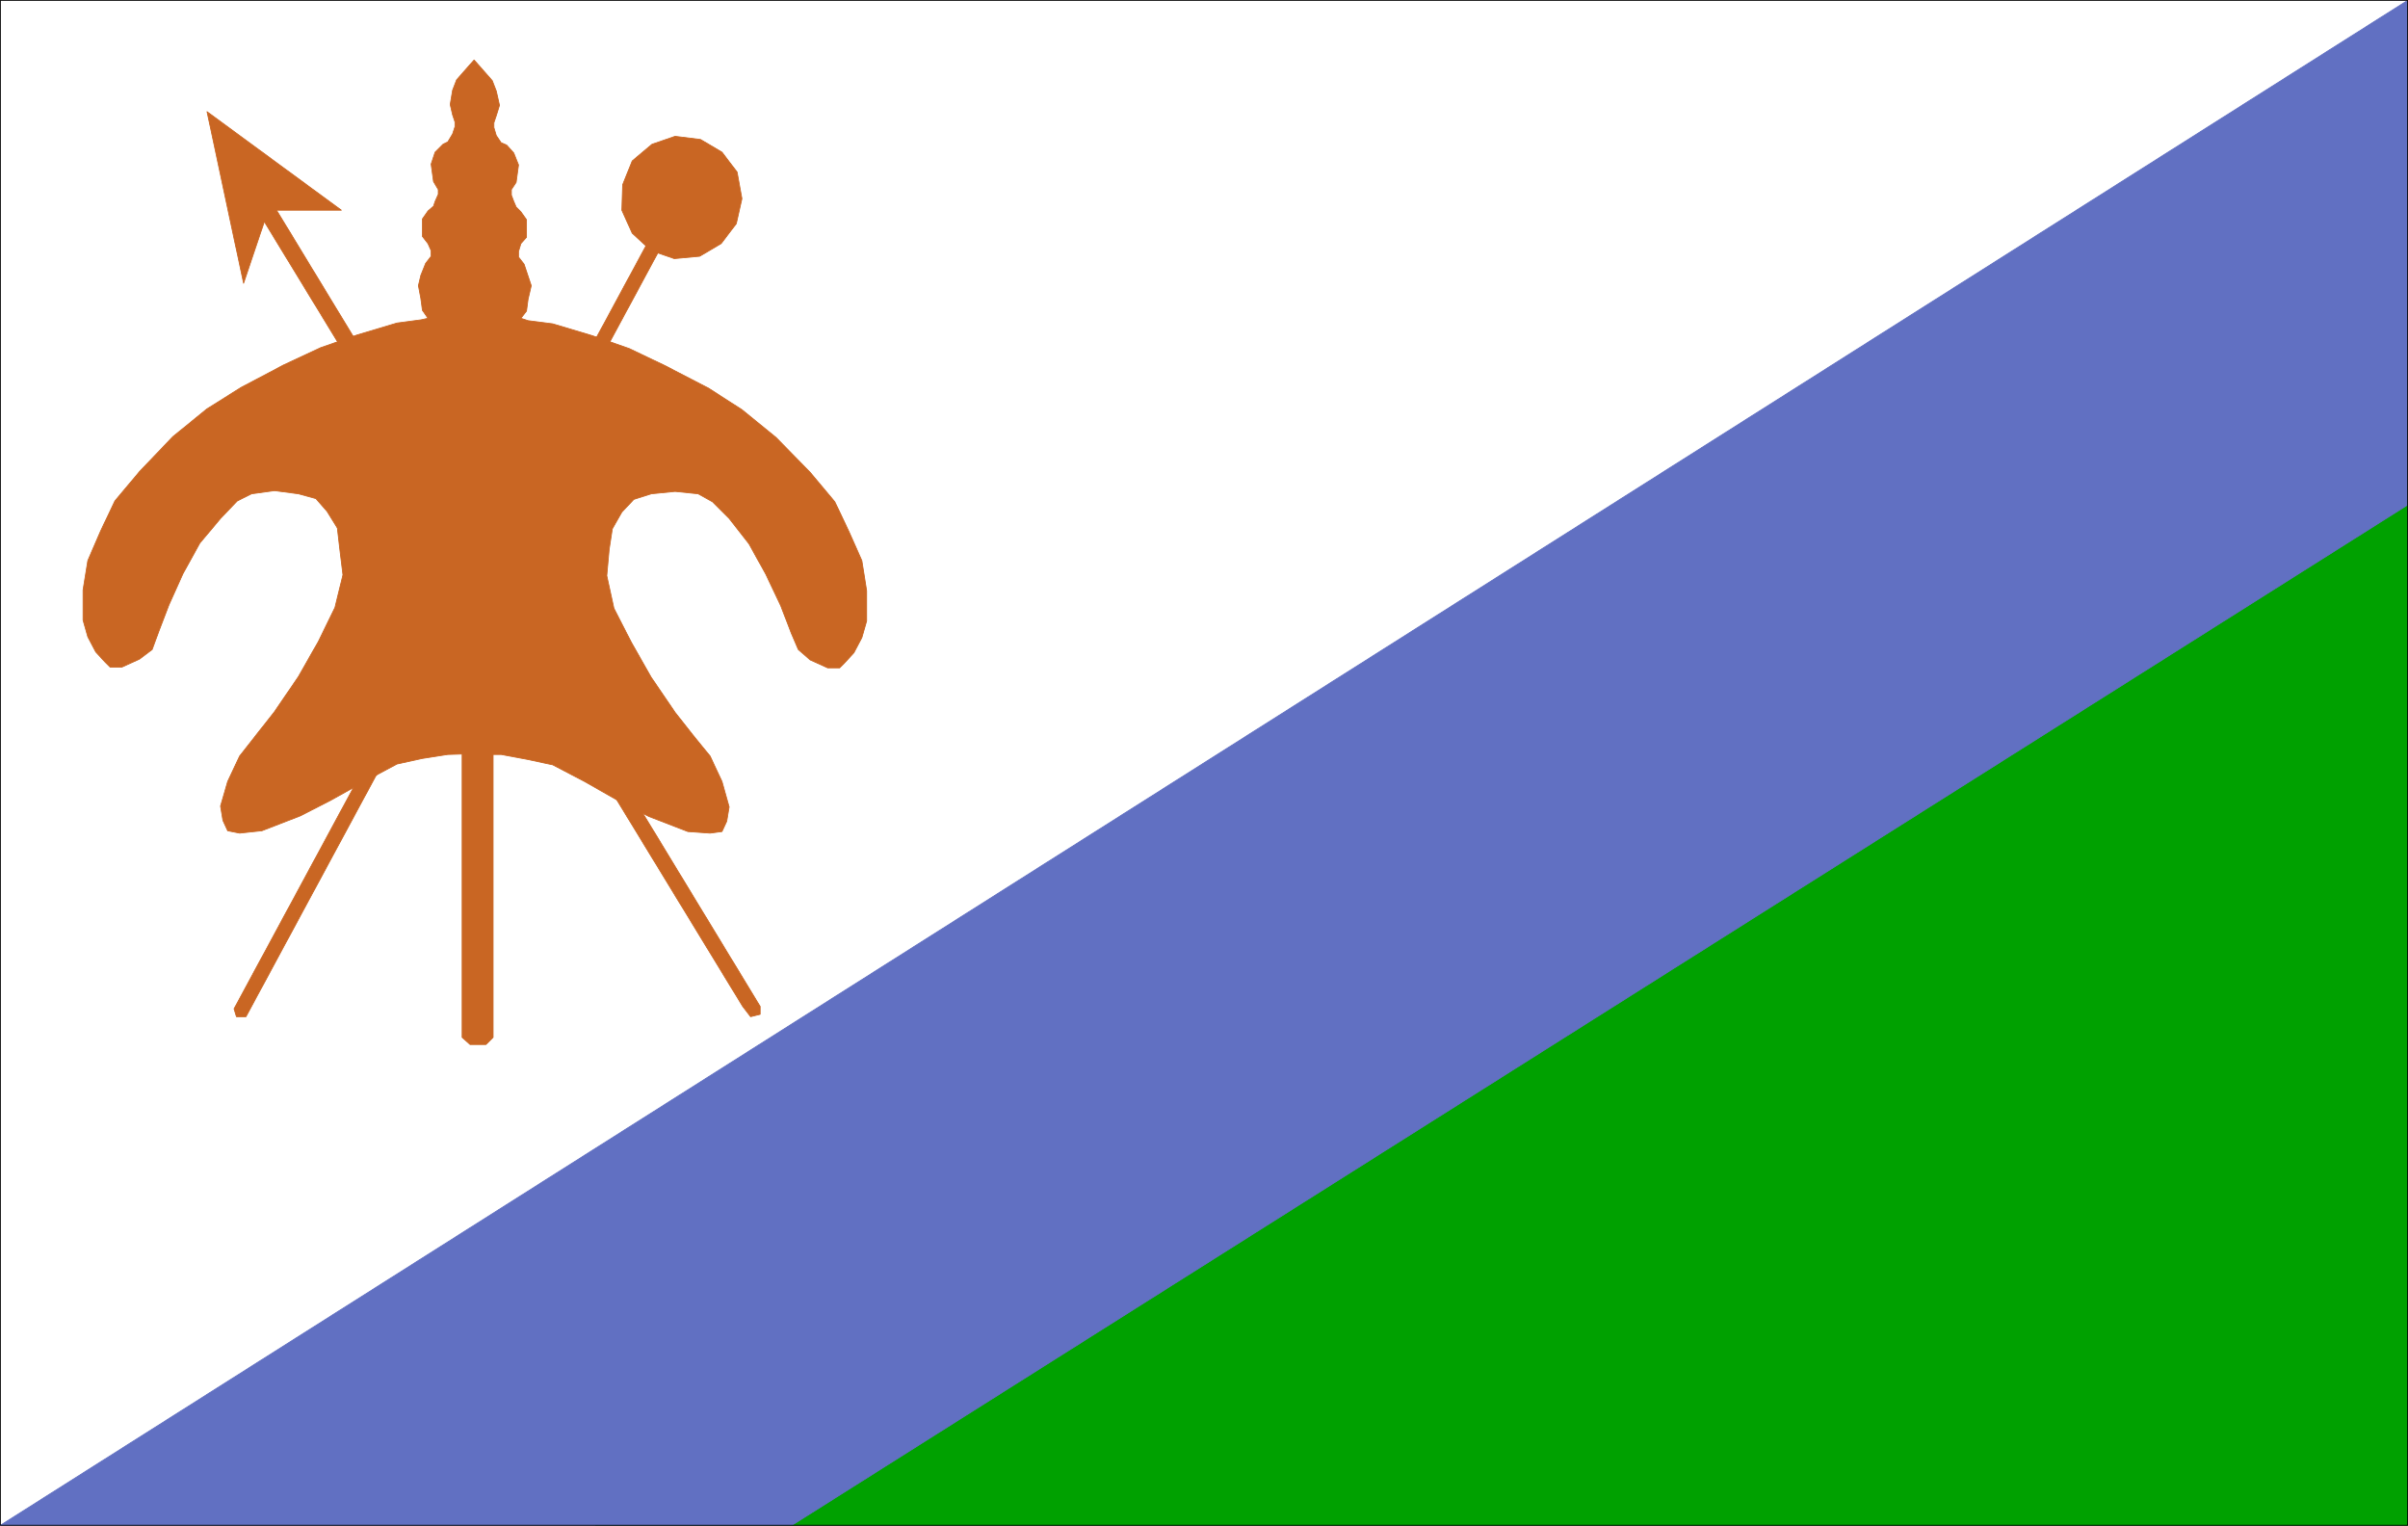
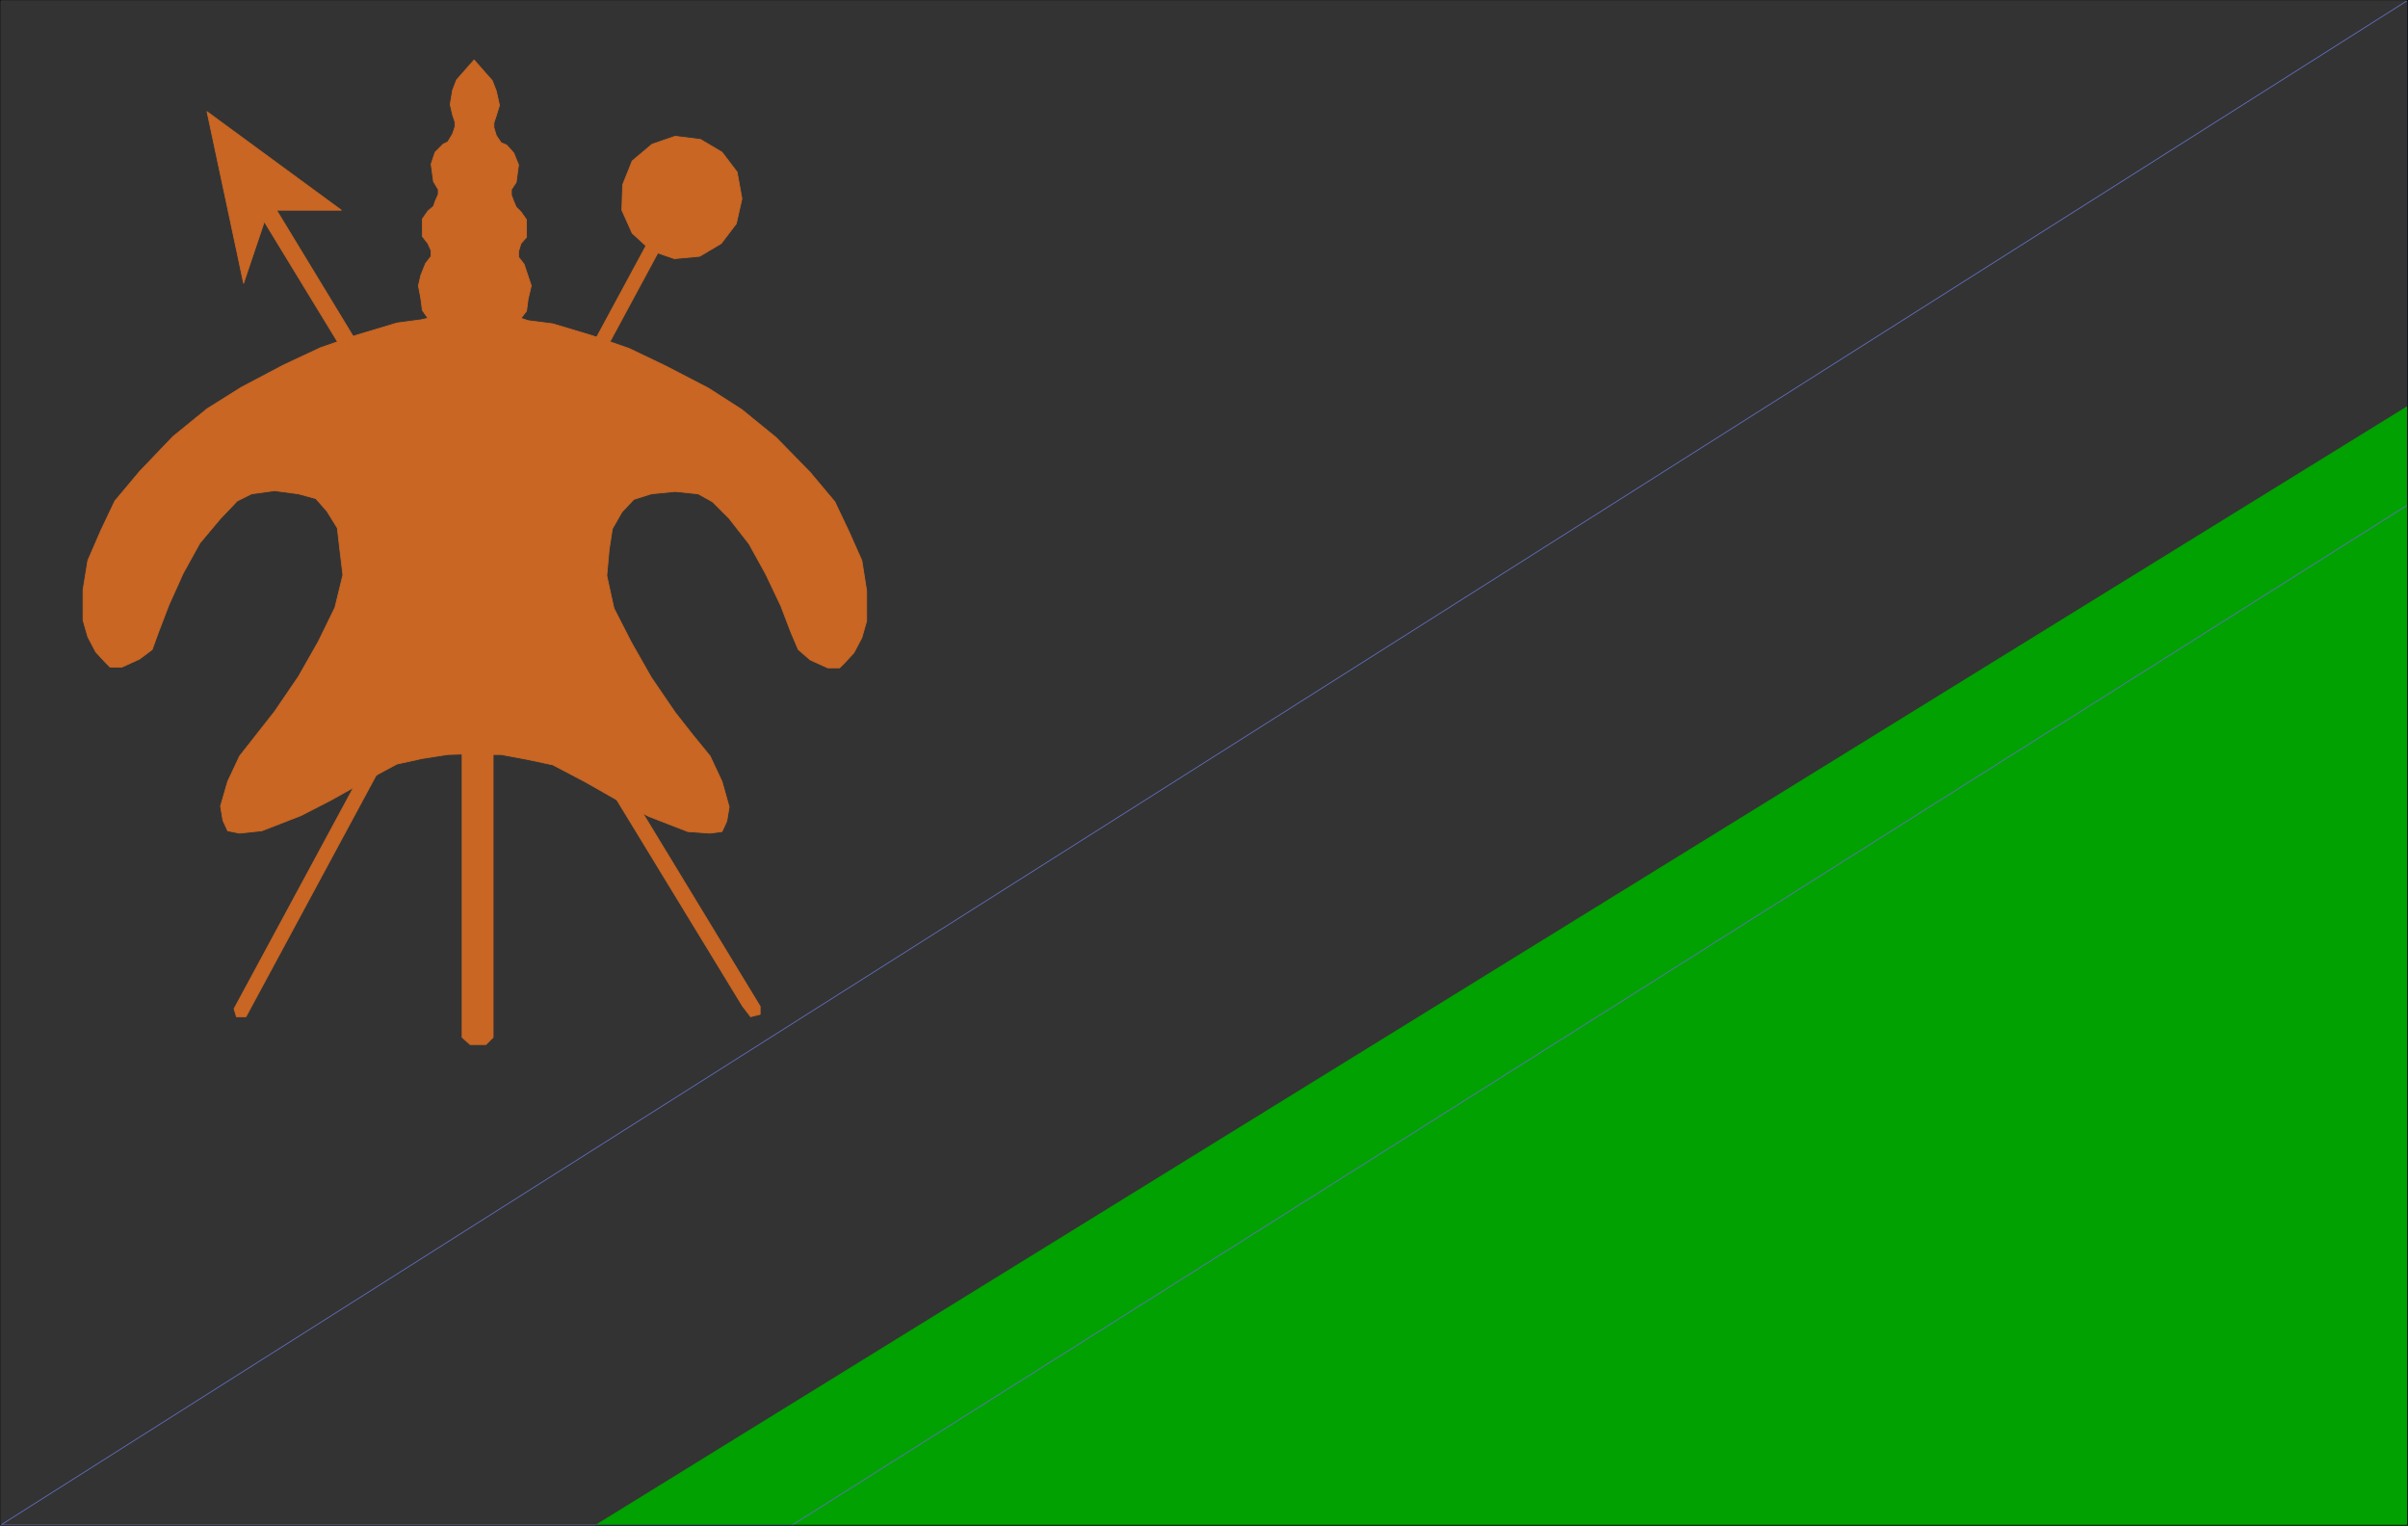
<svg xmlns="http://www.w3.org/2000/svg" xmlns:ns1="http://sodipodi.sourceforge.net/DTD/sodipodi-0.dtd" xmlns:ns2="http://www.inkscape.org/namespaces/inkscape" version="1.0" width="129.553mm" height="82.067mm" id="svg19" ns1:docname="Lesotho.wmf">
  <rect width="100%" height="100%" fill="#333333" stroke="none" />
  <ns1:namedview id="namedview19" pagecolor="#ffffff" bordercolor="#000000" borderopacity="0.25" ns2:showpageshadow="2" ns2:pageopacity="0.0" ns2:pagecheckerboard="0" ns2:deskcolor="#d1d1d1" ns2:document-units="mm" />
  <defs id="defs1">
    <pattern id="WMFhbasepattern" patternUnits="userSpaceOnUse" width="6" height="6" x="0" y="0" />
  </defs>
-   <path style="fill:#ffffff;fill-opacity:1;fill-rule:evenodd;stroke:none" d="M 0.081,310.094 V 0.081 H 489.567 V 310.094 H 0.081 Z" id="path1" />
  <path style="fill:none;stroke:#ffffff;stroke-width:0.162px;stroke-linecap:round;stroke-linejoin:round;stroke-miterlimit:4;stroke-dasharray:none;stroke-opacity:1" d="M 0.081,310.094 V 0.081 H 489.567 V 310.094 H 0.081 v 0" id="path2" />
  <path style="fill:#00a100;fill-opacity:1;fill-rule:evenodd;stroke:none" d="M 121.119,310.094 H 489.567 V 82.633 Z" id="path3" />
  <path style="fill:none;stroke:#00a100;stroke-width:0.162px;stroke-linecap:round;stroke-linejoin:round;stroke-miterlimit:4;stroke-dasharray:none;stroke-opacity:1" d="M 121.119,310.094 H 489.567 V 82.633 L 121.119,310.094 v 0" id="path4" />
-   <path style="fill:#6170c2;fill-opacity:1;fill-rule:evenodd;stroke:none" d="M 489.567,0.081 0.081,310.094 H 161.034 L 489.567,102.665 V 0.081 Z" id="path5" />
  <path style="fill:none;stroke:#6170c2;stroke-width:0.162px;stroke-linecap:round;stroke-linejoin:round;stroke-miterlimit:4;stroke-dasharray:none;stroke-opacity:1" d="M 489.567,0.081 0.081,310.094 H 161.034 L 489.567,102.665 V 0.081 v 0" id="path6" />
  <path style="fill:#c96623;fill-opacity:1;fill-rule:evenodd;stroke:none" d="m 100.273,151.453 v 59.45 l -1.454,1.454 h -3.232 l -1.616,-1.454 V 151.453 Z" id="path7" />
  <path style="fill:none;stroke:#c96623;stroke-width:0.162px;stroke-linecap:round;stroke-linejoin:round;stroke-miterlimit:4;stroke-dasharray:none;stroke-opacity:1" d="m 100.273,151.453 v 59.45 l -1.454,1.454 h -3.232 l -1.616,-1.454 V 151.453 h 6.302 v 0" id="path8" />
  <path style="fill:#c96623;fill-opacity:1;fill-rule:evenodd;stroke:none" d="m 50.015,206.703 84.517,-156.703 -2.586,-1.131 -84.355,156.218 0.485,1.615 h 1.939 z" id="path9" />
  <path style="fill:none;stroke:#c96623;stroke-width:0.162px;stroke-linecap:round;stroke-linejoin:round;stroke-miterlimit:4;stroke-dasharray:none;stroke-opacity:1" d="m 50.015,206.703 84.517,-156.703 -2.586,-1.131 -84.355,156.218 0.485,1.615 h 1.939 v 0" id="path10" />
  <path style="fill:#c96623;fill-opacity:1;fill-rule:evenodd;stroke:none" d="m 150.853,40.307 -0.97,-5.331 -3.07,-4.039 -4.363,-2.585 -5.171,-0.646 -4.686,1.615 -4.04,3.393 -1.939,4.846 -0.162,5.17 2.101,4.685 3.878,3.554 4.686,1.615 5.171,-0.485 4.363,-2.585 3.07,-4.039 1.131,-5.008 z" id="path11" />
  <path style="fill:none;stroke:#c96623;stroke-width:0.162px;stroke-linecap:round;stroke-linejoin:round;stroke-miterlimit:4;stroke-dasharray:none;stroke-opacity:1" d="m 150.853,40.307 -0.97,-5.331 -3.07,-4.039 -4.363,-2.585 -5.171,-0.646 -4.686,1.615 -4.04,3.393 -1.939,4.846 -0.162,5.17 2.101,4.685 3.878,3.554 4.686,1.615 5.171,-0.485 4.363,-2.585 3.07,-4.039 1.131,-5.008 v -0.162 0" id="path12" />
  <path style="fill:#c96623;fill-opacity:1;fill-rule:evenodd;stroke:none" d="M 69.407,42.73 42.097,22.698 49.53,57.592 54.54,42.73 Z" id="path13" />
  <path style="fill:none;stroke:#c96623;stroke-width:0.162px;stroke-linecap:round;stroke-linejoin:round;stroke-miterlimit:4;stroke-dasharray:none;stroke-opacity:1" d="M 69.407,42.73 42.097,22.698 49.53,57.592 54.54,42.73 h 14.867 v 0" id="path14" />
  <path style="fill:#c96623;fill-opacity:1;fill-rule:evenodd;stroke:none" d="M 54.863,40.468 154.57,204.602 v 1.615 l -1.939,0.485 -1.616,-2.1 L 51.631,41.599 Z" id="path15" />
  <path style="fill:none;stroke:#c96623;stroke-width:0.162px;stroke-linecap:round;stroke-linejoin:round;stroke-miterlimit:4;stroke-dasharray:none;stroke-opacity:1" d="M 54.863,40.468 154.57,204.602 v 1.615 l -1.939,0.485 -1.616,-2.1 -99.384,-163.003 3.232,-1.131 v 0" id="path16" />
  <path style="fill:#c96623;fill-opacity:1;fill-rule:evenodd;stroke:none" d="m 96.394,153.23 -5.333,0.162 -5.171,0.808 -5.171,1.131 -6.626,3.554 -6.949,3.877 -5.979,3.069 -7.918,3.069 -4.525,0.485 -2.424,-0.485 -0.97,-2.1 -0.485,-2.908 1.454,-5.008 2.424,-5.17 3.555,-4.523 3.555,-4.523 4.848,-7.108 4.04,-7.108 3.394,-6.947 1.616,-6.624 -0.646,-5.331 -0.485,-4.2 -2.101,-3.393 -2.262,-2.585 -3.555,-0.969 -4.848,-0.646 -4.686,0.646 -2.909,1.454 -3.394,3.554 -4.202,5.008 -3.394,6.139 -2.909,6.462 -2.101,5.493 -1.293,3.554 -2.586,1.939 -3.555,1.615 h -2.424 l -0.97,-0.969 -1.939,-2.1 -1.616,-3.069 -0.97,-3.393 v -6.139 l 0.97,-5.977 2.586,-5.977 2.909,-6.139 5.01,-5.977 6.787,-7.108 6.949,-5.654 6.949,-4.362 8.565,-4.523 7.595,-3.554 7.434,-2.585 8.08,-2.423 4.848,-0.646 1.454,-0.323 -1.131,-1.615 -0.323,-2.423 -0.485,-2.585 0.485,-2.1 0.97,-2.423 1.131,-1.454 V 50.969 l -0.646,-1.454 -1.131,-1.454 v -1.454 -2.1 l 1.131,-1.615 1.131,-0.969 0.323,-0.969 0.646,-1.454 v -0.969 l -0.97,-1.615 -0.485,-3.554 0.808,-2.423 1.616,-1.615 0.97,-0.485 0.97,-1.615 0.485,-1.454 v -0.969 l -0.485,-1.454 -0.485,-2.1 0.485,-2.908 0.808,-2.1 3.555,-4.039 0.162,0.162 3.555,4.039 0.808,2.1 0.646,2.908 -0.646,2.1 -0.485,1.454 v 0.969 l 0.485,1.615 0.97,1.454 1.131,0.485 1.454,1.615 0.97,2.423 -0.485,3.554 -0.97,1.454 v 1.131 l 0.485,1.292 0.485,1.131 0.97,0.969 1.131,1.615 v 1.939 1.615 l -1.131,1.292 -0.485,1.615 v 1.131 l 1.131,1.454 0.808,2.423 0.646,1.939 -0.646,2.746 -0.323,2.423 -1.131,1.454 1.454,0.485 5.01,0.646 8.08,2.423 7.434,2.585 7.434,3.554 8.726,4.523 6.787,4.362 6.949,5.654 6.949,7.108 5.01,5.977 2.909,6.139 2.586,5.816 0.97,6.139 v 6.139 l -0.97,3.393 -1.616,3.069 -1.939,2.1 -0.97,0.969 h -2.424 l -3.555,-1.615 -2.424,-2.1 -1.454,-3.393 -2.101,-5.493 -3.07,-6.462 -3.394,-6.139 -4.04,-5.17 -3.394,-3.393 -2.909,-1.615 -4.686,-0.485 -4.848,0.485 -3.555,1.131 -2.424,2.585 -1.939,3.393 -0.646,4.2 -0.485,5.331 1.454,6.624 3.555,6.947 4.04,7.108 4.848,7.108 3.555,4.523 3.555,4.362 2.424,5.17 1.454,5.17 -0.485,2.908 -0.97,2.1 -2.424,0.323 -4.525,-0.323 -7.918,-3.069 -5.979,-3.069 -7.11,-4.039 -6.464,-3.393 -5.333,-1.131 -5.171,-0.969 h -5.333 -0.162 v 0 z" id="path17" />
  <path style="fill:none;stroke:#c96623;stroke-width:0.162px;stroke-linecap:round;stroke-linejoin:round;stroke-miterlimit:4;stroke-dasharray:none;stroke-opacity:1" d="m 96.394,153.23 -5.333,0.162 -5.171,0.808 -5.171,1.131 -6.626,3.554 -6.949,3.877 -5.979,3.069 -7.918,3.069 -4.525,0.485 -2.424,-0.485 -0.97,-2.1 -0.485,-2.908 1.454,-5.008 2.424,-5.17 3.555,-4.523 3.555,-4.523 4.848,-7.108 4.04,-7.108 3.394,-6.947 1.616,-6.624 -0.646,-5.331 -0.485,-4.2 -2.101,-3.393 -2.262,-2.585 -3.555,-0.969 -4.848,-0.646 -4.686,0.646 -2.909,1.454 -3.394,3.554 -4.202,5.008 -3.394,6.139 -2.909,6.462 -2.101,5.493 -1.293,3.554 -2.586,1.939 -3.555,1.615 h -2.424 l -0.97,-0.969 -1.939,-2.1 -1.616,-3.069 -0.97,-3.393 v -6.139 l 0.97,-5.977 2.586,-5.977 2.909,-6.139 5.01,-5.977 6.787,-7.108 6.949,-5.654 6.949,-4.362 8.565,-4.523 7.595,-3.554 7.434,-2.585 8.08,-2.423 4.848,-0.646 1.454,-0.323 -1.131,-1.615 -0.323,-2.423 -0.485,-2.585 0.485,-2.1 0.97,-2.423 1.131,-1.454 V 50.969 l -0.646,-1.454 -1.131,-1.454 v -1.454 -2.1 l 1.131,-1.615 1.131,-0.969 0.323,-0.969 0.646,-1.454 v -0.969 l -0.97,-1.615 -0.485,-3.554 0.808,-2.423 1.616,-1.615 0.97,-0.485 0.97,-1.615 0.485,-1.454 v -0.969 l -0.485,-1.454 -0.485,-2.1 0.485,-2.908 0.808,-2.1 3.555,-4.039 0.162,0.162 3.555,4.039 0.808,2.1 0.646,2.908 -0.646,2.1 -0.485,1.454 v 0.969 l 0.485,1.615 0.97,1.454 1.131,0.485 1.454,1.615 0.97,2.423 -0.485,3.554 -0.97,1.454 v 1.131 l 0.485,1.292 0.485,1.131 0.97,0.969 1.131,1.615 v 1.939 1.615 l -1.131,1.292 -0.485,1.615 v 1.131 l 1.131,1.454 0.808,2.423 0.646,1.939 -0.646,2.746 -0.323,2.423 -1.131,1.454 1.454,0.485 5.01,0.646 8.08,2.423 7.434,2.585 7.434,3.554 8.726,4.523 6.787,4.362 6.949,5.654 6.949,7.108 5.01,5.977 2.909,6.139 2.586,5.816 0.97,6.139 v 6.139 l -0.97,3.393 -1.616,3.069 -1.939,2.1 -0.97,0.969 h -2.424 l -3.555,-1.615 -2.424,-2.1 -1.454,-3.393 -2.101,-5.493 -3.07,-6.462 -3.394,-6.139 -4.04,-5.17 -3.394,-3.393 -2.909,-1.615 -4.686,-0.485 -4.848,0.485 -3.555,1.131 -2.424,2.585 -1.939,3.393 -0.646,4.2 -0.485,5.331 1.454,6.624 3.555,6.947 4.04,7.108 4.848,7.108 3.555,4.523 3.555,4.362 2.424,5.17 1.454,5.17 -0.485,2.908 -0.97,2.1 -2.424,0.323 -4.525,-0.323 -7.918,-3.069 -5.979,-3.069 -7.11,-4.039 -6.464,-3.393 -5.333,-1.131 -5.171,-0.969 h -5.333 -0.162 v 0" id="path18" />
  <path style="fill:none;stroke:#000000;stroke-width:0.162px;stroke-linecap:round;stroke-linejoin:round;stroke-miterlimit:4;stroke-dasharray:none;stroke-opacity:1" d="M 0.081,310.094 V 0.081 H 489.567 V 310.094 H 0.081" id="path19" />
</svg>